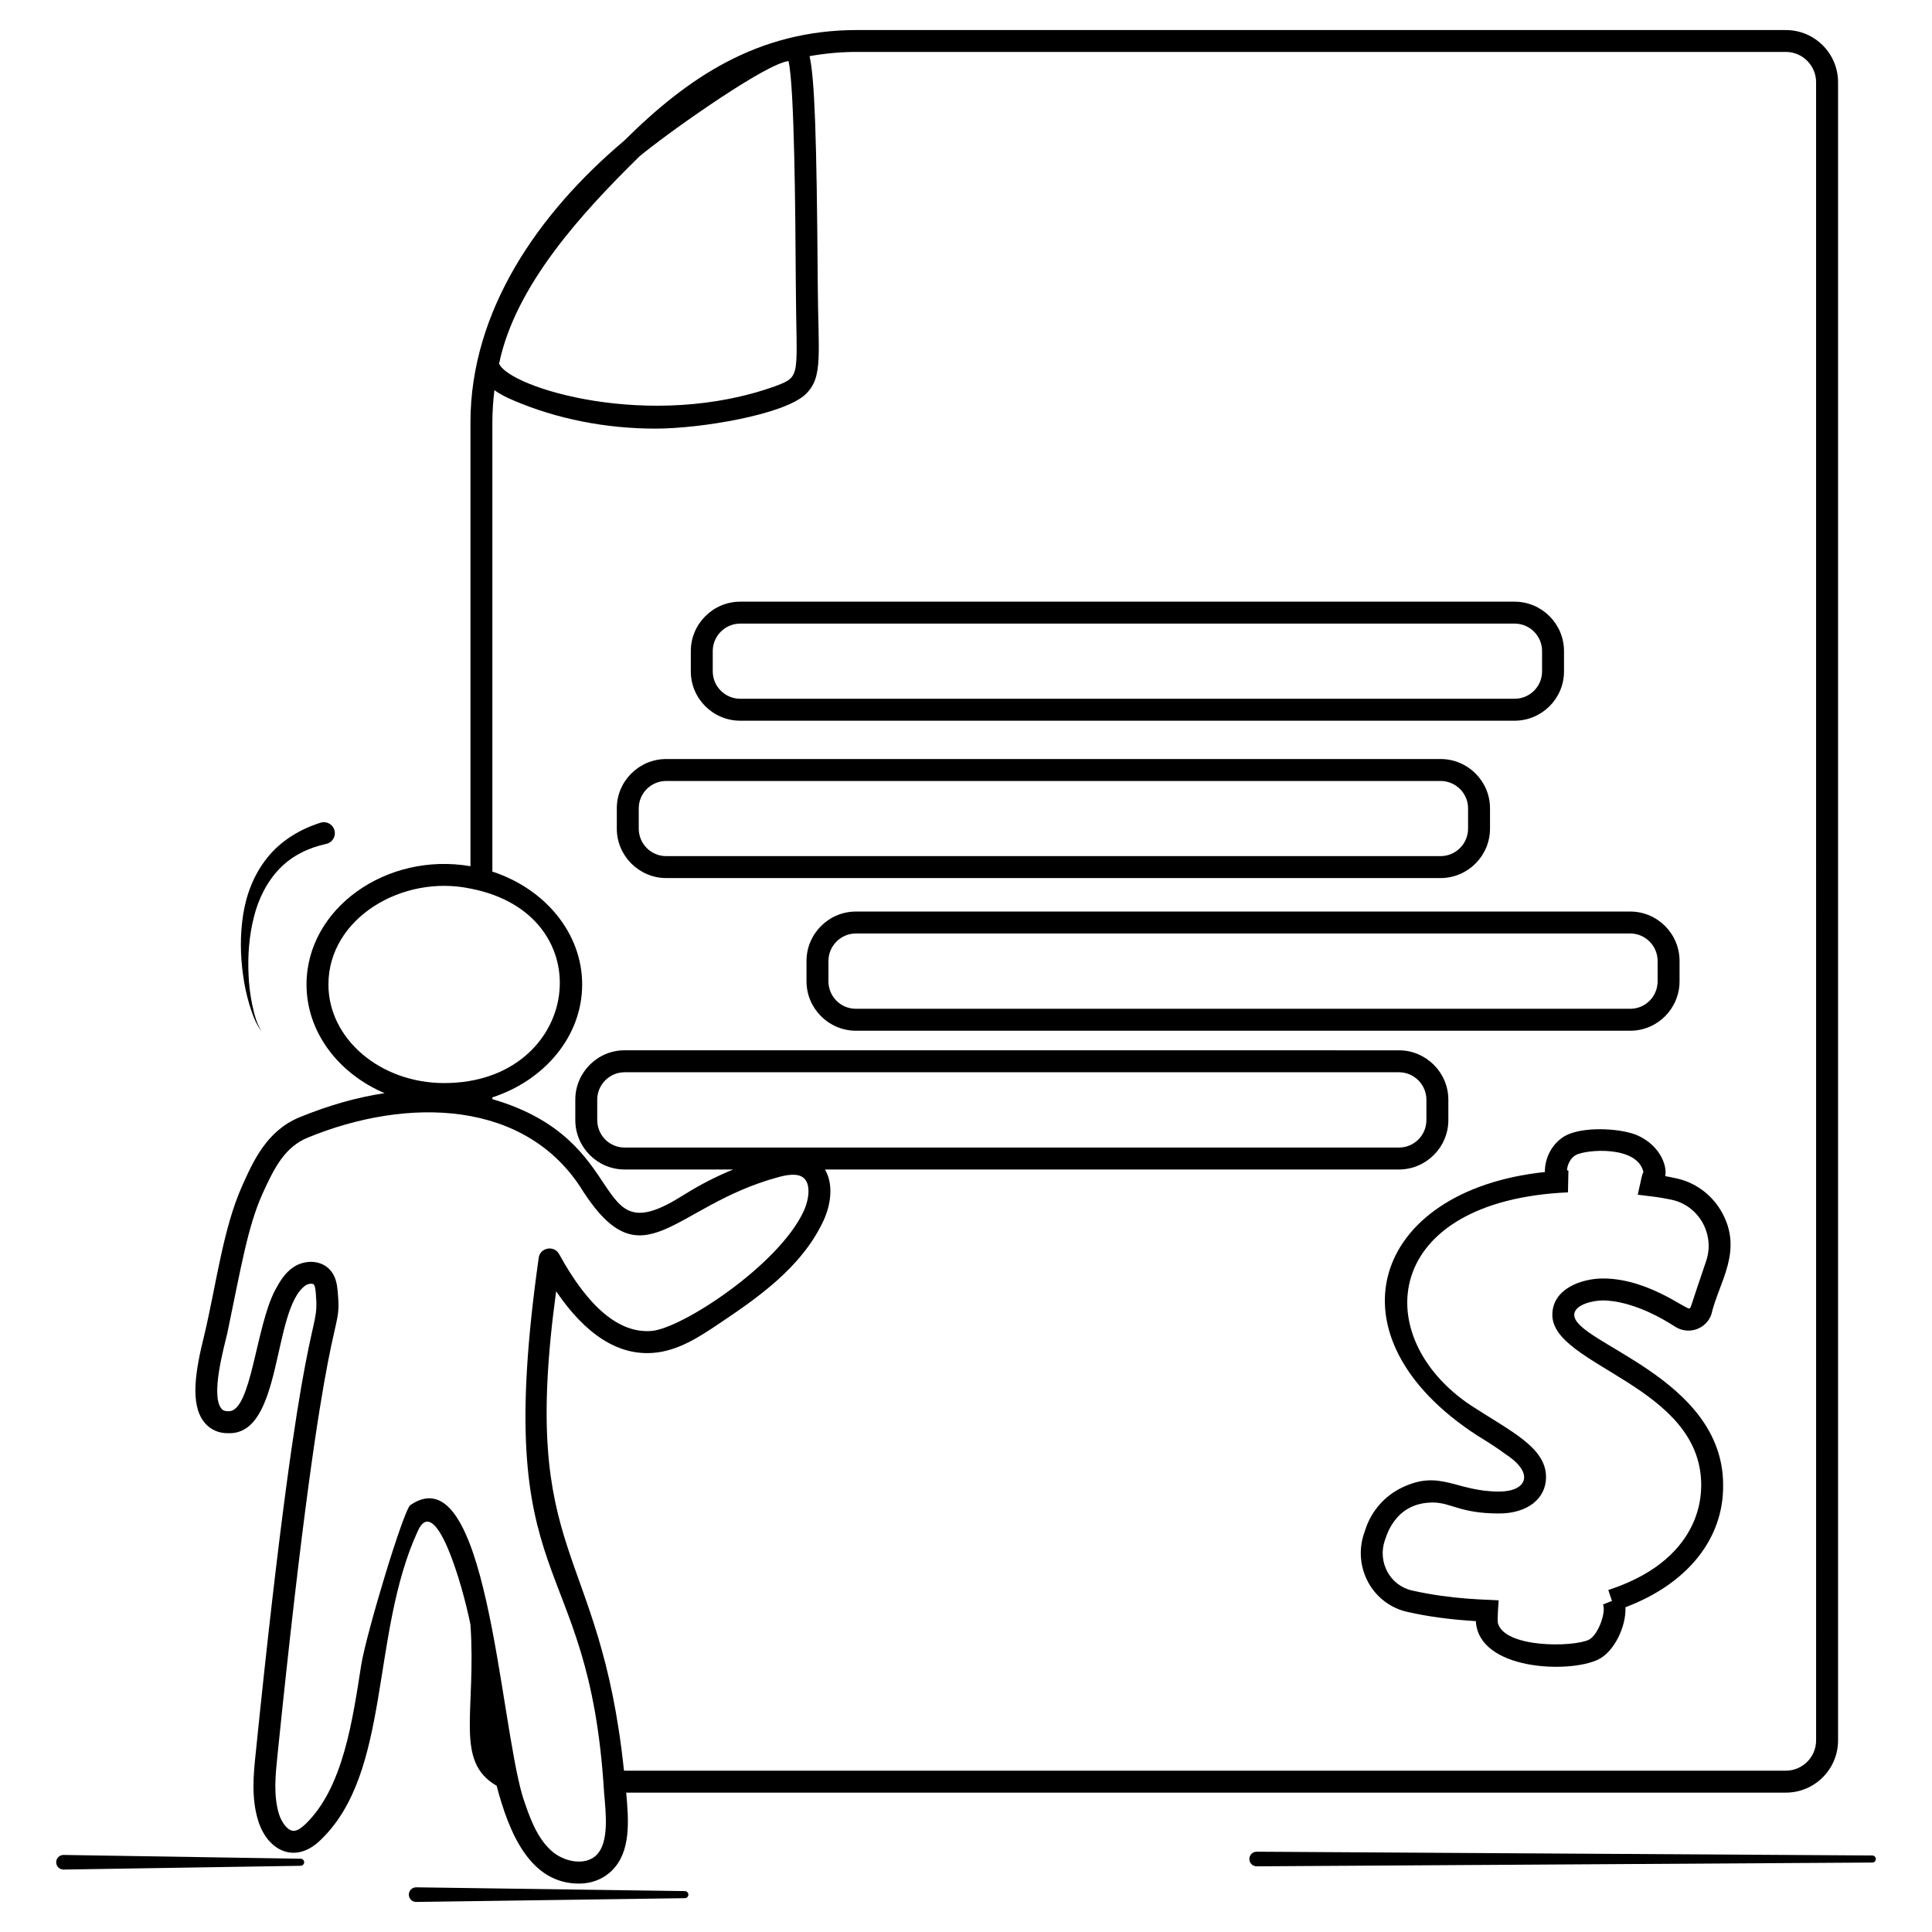
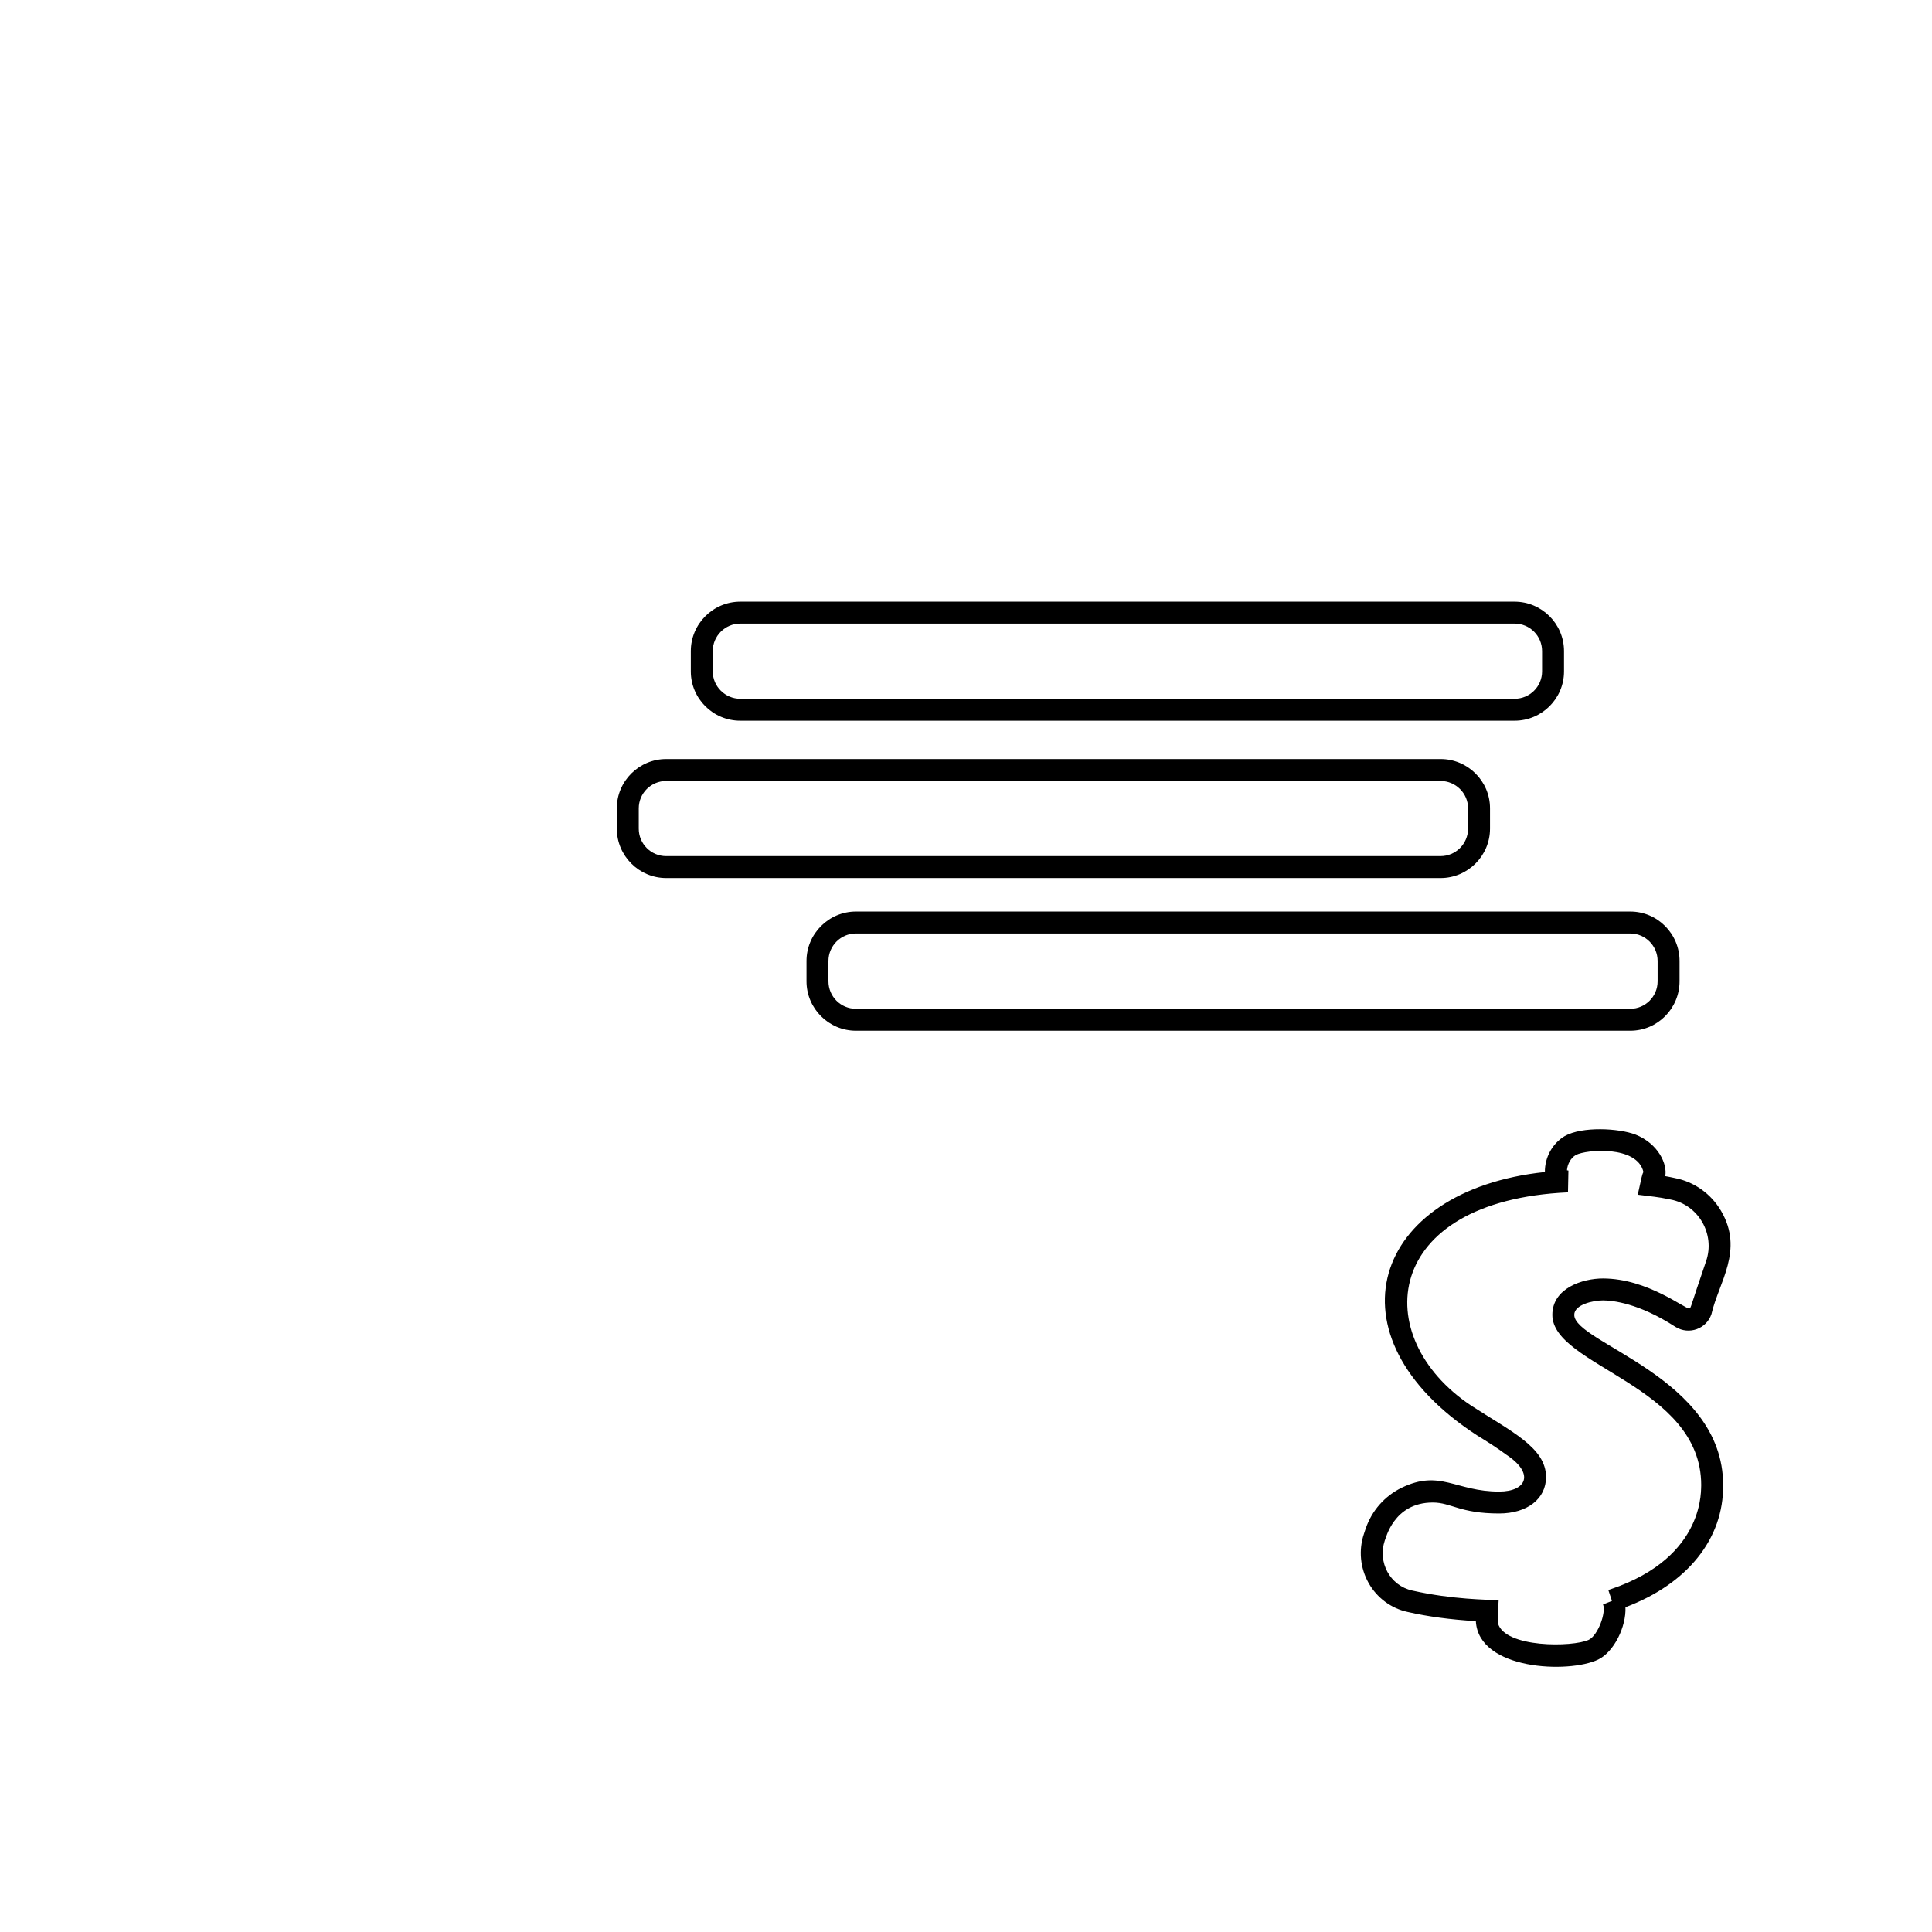
<svg xmlns="http://www.w3.org/2000/svg" fill="#000000" width="800px" height="800px" version="1.1" viewBox="144 144 512 512">
  <g>
-     <path d="m640.18 635.72-163.14-1h-0.023c-1.07 0.008-1.934 0.879-1.926 1.949 0.008 1.07 0.879 1.934 1.949 1.926l163.14-1c0.512-0.004 0.93-0.418 0.934-0.934 0.004-0.512-0.414-0.938-0.934-0.941z" />
    <path d="m545.38 303.45h-205.21c-7.207 0-13.098 5.891-13.098 13.098v5.387c0 7.207 5.891 13.059 13.098 13.059h205.21c7.207 0 13.098-5.852 13.098-13.059v-5.387c0-7.207-5.891-13.098-13.098-13.098zm7.285 18.484c0 3.992-3.254 7.246-7.285 7.246h-205.21c-3.992 0-7.285-3.254-7.285-7.246v-5.387c0-4.031 3.293-7.285 7.285-7.285h205.21c4.031 0 7.285 3.254 7.285 7.285z" />
    <path d="m525.77 345.15h-205.21c-7.207 0-13.098 5.852-13.098 13.059v5.387c0 7.207 5.891 13.098 13.098 13.098h205.21c7.207 0 13.098-5.891 13.098-13.098v-5.387c0-7.207-5.891-13.059-13.098-13.059zm7.285 18.445c0 4.031-3.293 7.285-7.285 7.285l-205.21 0.004c-4.031 0-7.285-3.254-7.285-7.285v-5.387c0-3.992 3.254-7.246 7.285-7.246h205.21c3.992 0 7.285 3.254 7.285 7.246z" />
    <path d="m576.04 385.57h-205.21c-7.207 0-13.098 5.891-13.098 13.098v5.387c0 7.207 5.891 13.098 13.098 13.098h205.21c7.207 0 13.059-5.891 13.059-13.098v-5.387c0-7.207-5.852-13.098-13.059-13.098zm7.246 18.484c0 4.031-3.254 7.285-7.246 7.285h-205.21c-4.031 0-7.285-3.254-7.285-7.285v-5.387c0-3.992 3.254-7.285 7.285-7.285h205.21c3.992 0 7.246 3.293 7.246 7.285z" />
    <path d="m561.19 492.46c0-2.711 4.961-3.836 7.598-3.836 2.519 0 9.496 0.699 19.223 7.016 3.644 2.246 8.254 0.465 9.535-3.371 1.938-8.449 8.68-16.898 2.559-27.359-2.676-4.574-7.168-7.75-12.285-8.719-0.852-0.195-1.668-0.348-2.519-0.504 0.621-3.141-1.82-8.605-7.867-11.008-4.496-1.707-14.145-2.211-18.758 0.387-3.332 1.977-5.309 5.734-5.269 9.535-45.926 4.844-58.48 43.445-18.02 69.758 2.828 1.742 5.465 3.41 7.75 5.117 7.672 5.039 5.387 9.805-1.859 9.805-11.551 0-15.578-5.969-25.848-1.008-4.496 2.211-7.867 6.047-9.496 10.773l-0.465 1.395c-1.473 4.34-1.008 9.109 1.238 13.098 2.207 3.914 5.969 6.703 10.309 7.637 5.426 1.238 11.238 2.016 18.098 2.441 0.699 13.02 24.648 13.914 32.398 10.191 4.223-2.016 7.481-8.758 7.246-13.875 16.434-6.199 26.043-18.137 25.887-32.398 0-28.602-39.453-37.594-39.453-45.074zm9.648 72.703-0.621 0.195 0.969 2.906-2.363 0.93c0.852 2.133-1.316 8.176-3.797 9.379-4.301 1.977-22.246 2.172-24.066-4.418-0.195-1.59 0.156-4.727 0.195-6.047-3.023-0.234-12.016-0.156-22.902-2.598-5.93-1.316-9.184-7.519-7.285-13.215 0.27-0.387 2.246-10.113 12.75-10.113 4.844 0 7.168 2.906 17.555 2.906 7.441 0 12.441-3.875 12.441-9.648 0-7.867-9.379-12.129-19.918-18.988-27.051-18.059-23.68-54.219 25.734-56.465l0.117-5.773-0.387-0.078c0.117-1.629 1.008-3.254 2.324-4.031 2.789-1.512 16.316-2.598 17.945 4.496-0.348 0.582-0.426 1.086-1.512 6.008 3.758 0.504 5 0.504 8.68 1.277 7.441 1.395 11.859 9.184 9.457 16.277-4.301 12.52-3.992 12.48-4.457 12.594-0.969 0.309-11.008-7.945-22.902-7.945-5.387 0-13.41 2.559-13.41 9.648 0 13.602 39.453 18.68 39.453 45.109-0.164 0.391 1.656 18.953-24 27.594z" />
-     <path d="m210.09 410.22c0.801 2.488 1.602 5.082 3.285 7.125-1.477-2.18-2.023-4.793-2.582-7.305-0.496-2.543-0.824-5.121-0.922-7.703-0.246-5.152 0.156-10.332 1.395-15.23 1.199-4.902 3.504-9.473 6.816-12.895 3.312-3.453 7.652-5.519 12.258-6.543l0.129-0.027c0.078-0.016 0.156-0.039 0.23-0.062 1.535-0.48 2.391-2.113 1.91-3.648s-2.113-2.391-3.648-1.91c-5.477 1.715-10.629 4.84-14.172 9.336-3.559 4.457-5.566 9.824-6.367 15.156-0.832 5.352-0.734 10.727 0.004 15.969 0.344 2.621 0.918 5.211 1.664 7.738z" />
-     <path d="m325.5 645.16-71.188-1h-0.055c-1.07 0.016-1.926 0.895-1.91 1.965 0.016 1.07 0.895 1.926 1.965 1.91l71.188-1c0.508-0.008 0.918-0.418 0.926-0.926 0.008-0.516-0.406-0.941-0.926-0.949z" />
-     <path d="m223.68 636.58-62.82-1h-0.062c-1.07 0.016-1.926 0.898-1.906 1.969 0.016 1.07 0.898 1.922 1.969 1.906l62.82-1c0.504-0.008 0.918-0.418 0.926-0.926 0.008-0.516-0.406-0.941-0.926-0.949z" />
-     <path d="m617.27 151.96h-246.13c-26.391 0-44.957 12.672-61.695 29.297-22.75 19.184-40.77 45.07-40.77 74.719v117.58c-22.207-3.836-43.445 11.16-43.445 31.352 0 12.633 8.488 23.602 20.695 28.793-7.285 1.086-14.805 3.215-22.555 6.394-8.68 3.566-12.285 11.664-15.191 18.176-5.078 11.316-6.82 26.004-10.074 39.684-2.246 9.031-3.836 18.059-0.039 22.867 1.047 1.355 3.023 2.984 6.238 2.984h0.039c14.727 0.738 11.664-32.902 20.656-39.18 0.773-0.504 1.898-0.543 2.172-0.195 0.348 0.387 0.465 1.59 0.504 2.094 1.125 12.984-3.215-2.75-15.93 122.27-0.543 5.191-1.203 11.664 0.66 17.672 2.441 7.945 9.844 11.859 16.703 5 18.602-17.98 13.059-54.258 25.539-81.578 4.613-10.582 11.742 13.293 14.027 24.648 1.59 23.176-4.34 36.195 6.938 42.707 3.293 12.52 8.836 25.926 21.82 25.926 3.176 0 6.277-1.047 8.719-3.449 5.117-5 4.457-13.293 3.797-20.656h307.32c7.637 0 13.836-6.199 13.836-13.836v-439.43c0-7.637-6.203-13.836-13.836-13.836zm-303.8 33.484c6.551-5.504 30.266-22.398 38.098-24.918 0.039-0.039 0.078-0.039 0.117-0.039 0.309-0.117 0.543-0.156 0.773-0.195 0.039-0.039 0.078-0.039 0.156-0.039 0.117-0.039 0.234-0.078 0.348-0.078 1.59 6.781 1.82 40.461 1.938 59.023 0.117 24.414 1.629 24.453-5.191 27.051-33.328 12.09-70.844 0.465-73.441-5.891 4.301-20.812 22.125-40.109 37.203-54.914zm-82.434 219.46c0-17.594 19.609-29.223 37.629-25.422 35.652 6.859 29.223 51.543-6.938 51.543-16.934 0-30.691-11.703-30.691-26.121zm71.039 230.71c-3.062 2.984-8.797 1.781-12.016-1.203-3.953-3.566-5.852-9.223-7.519-14.223-6.238-20.812-9.535-91.266-29.801-77.316-1.781 1.238-11.664 33.988-13.02 42.398-2.246 14.34-4.727 32.359-14.648 42.012-0.812 0.773-1.977 1.82-3.062 1.898-1.668 0.195-3.371-2.172-4.07-4.418-1.512-4.883-0.93-10.465-0.426-15.387 13.098-128.24 17.246-108.86 15.965-123.36-0.195-1.859-0.543-3.797-1.938-5.387-2.519-2.906-6.938-2.711-9.727-0.852-2.324 1.551-3.644 3.797-4.922 6.16-5.117 9.727-6.277 32.051-12.246 32.051h-0.156c-1.164 0-1.59-0.387-1.859-0.738-2.828-3.606 0.773-16.316 1.629-20.035 3.758-18.137 5.426-28.02 9.184-36.586 3.293-7.324 6.086-12.672 12.129-15.152 26.316-10.812 58.094-10.23 73.09 14.457 15.852 24.184 23.68 3.719 51.234-3.875 2.172-0.621 5.191-1.277 6.898-0.039 2.133 1.512 1.707 5.695 0.156 9.031-6.59 14.184-32.242 31.043-40.305 31.664-8.449 0.699-16.703-6.16-24.453-20.348-1.434-2.519-5.117-1.668-5.426 0.969-12.828 90.453 13.332 75.57 17.324 141.73 0.465 5.465 1.395 13.137-2.016 16.547zm7.441-187.5c-3.992 0-7.246-3.254-7.246-7.285v-5.387c0-3.992 3.254-7.285 7.246-7.285h205.21c4.031 0 7.285 3.293 7.285 7.285v5.387c0 4.031-3.254 7.285-7.285 7.285zm315.77 157.11c0 4.418-3.606 8.023-8.023 8.023h-307.9c-6.394-60.805-27.75-55.496-17.98-127.04 7.867 11.547 16.469 17.051 25.734 16.316 6.629-0.504 12.324-4.34 16.938-7.402 9.922-6.664 22.285-14.922 28.176-27.633 2.016-4.34 2.676-9.727 0.387-13.562h152.11c7.207 0 13.098-5.891 13.098-13.098v-5.387c0-7.207-5.891-13.098-13.098-13.098l-205.21-0.004c-7.207 0-13.059 5.891-13.059 13.098v5.387c0 7.207 5.852 13.098 13.059 13.098h28.793c-4.379 1.781-8.605 3.953-12.672 6.473l-0.891 0.543c-25.113 15.812-12.48-14.648-50.266-25.656v-0.465c13.875-4.535 23.797-16.238 23.797-29.918 0-13.68-9.922-25.383-23.797-29.918v-119.02c0-2.867 0.195-5.734 0.543-8.566 1.668 1.203 3.488 2.055 5.039 2.711 11.586 4.961 24.57 7.481 37.629 7.481 11.977 0 34.105-3.684 39.801-9.109 4.727-4.535 3.332-10.465 3.215-29.336-0.27-39.723-0.852-54.449-2.172-60.262 4.148-0.738 8.332-1.125 12.594-1.125h246.13c4.418 0 8.023 3.606 8.023 8.023z" />
  </g>
</svg>